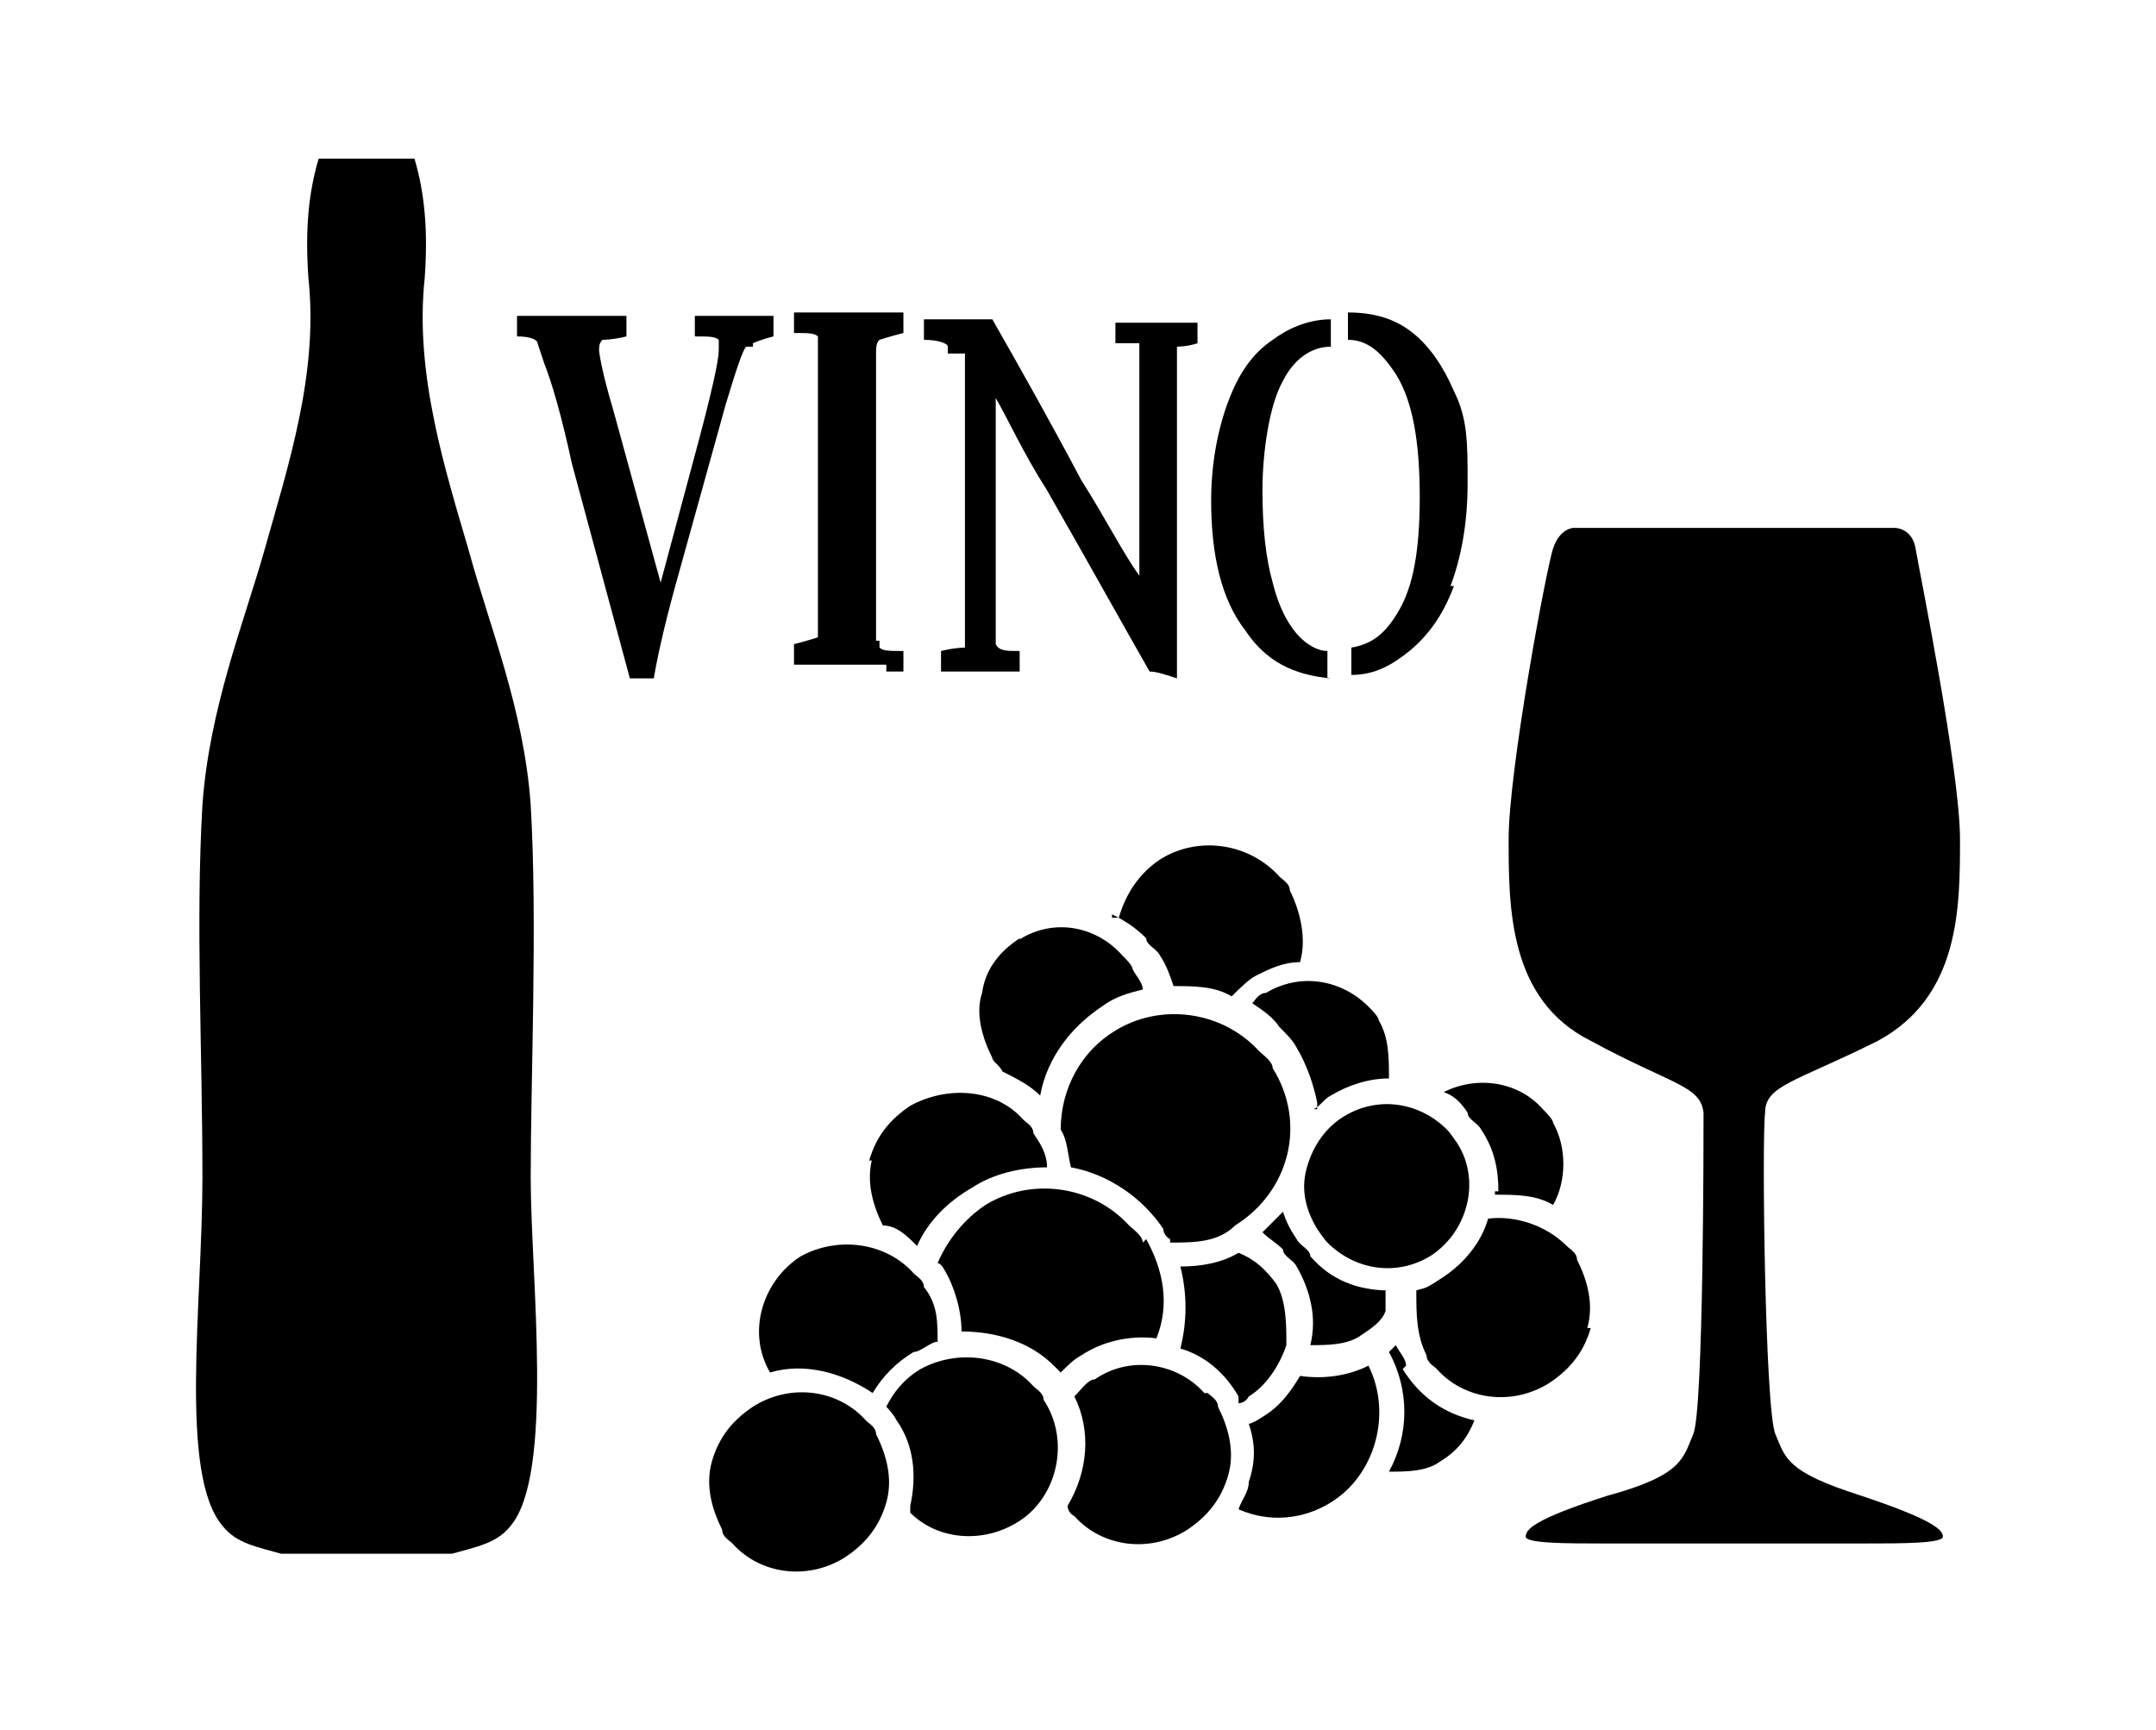
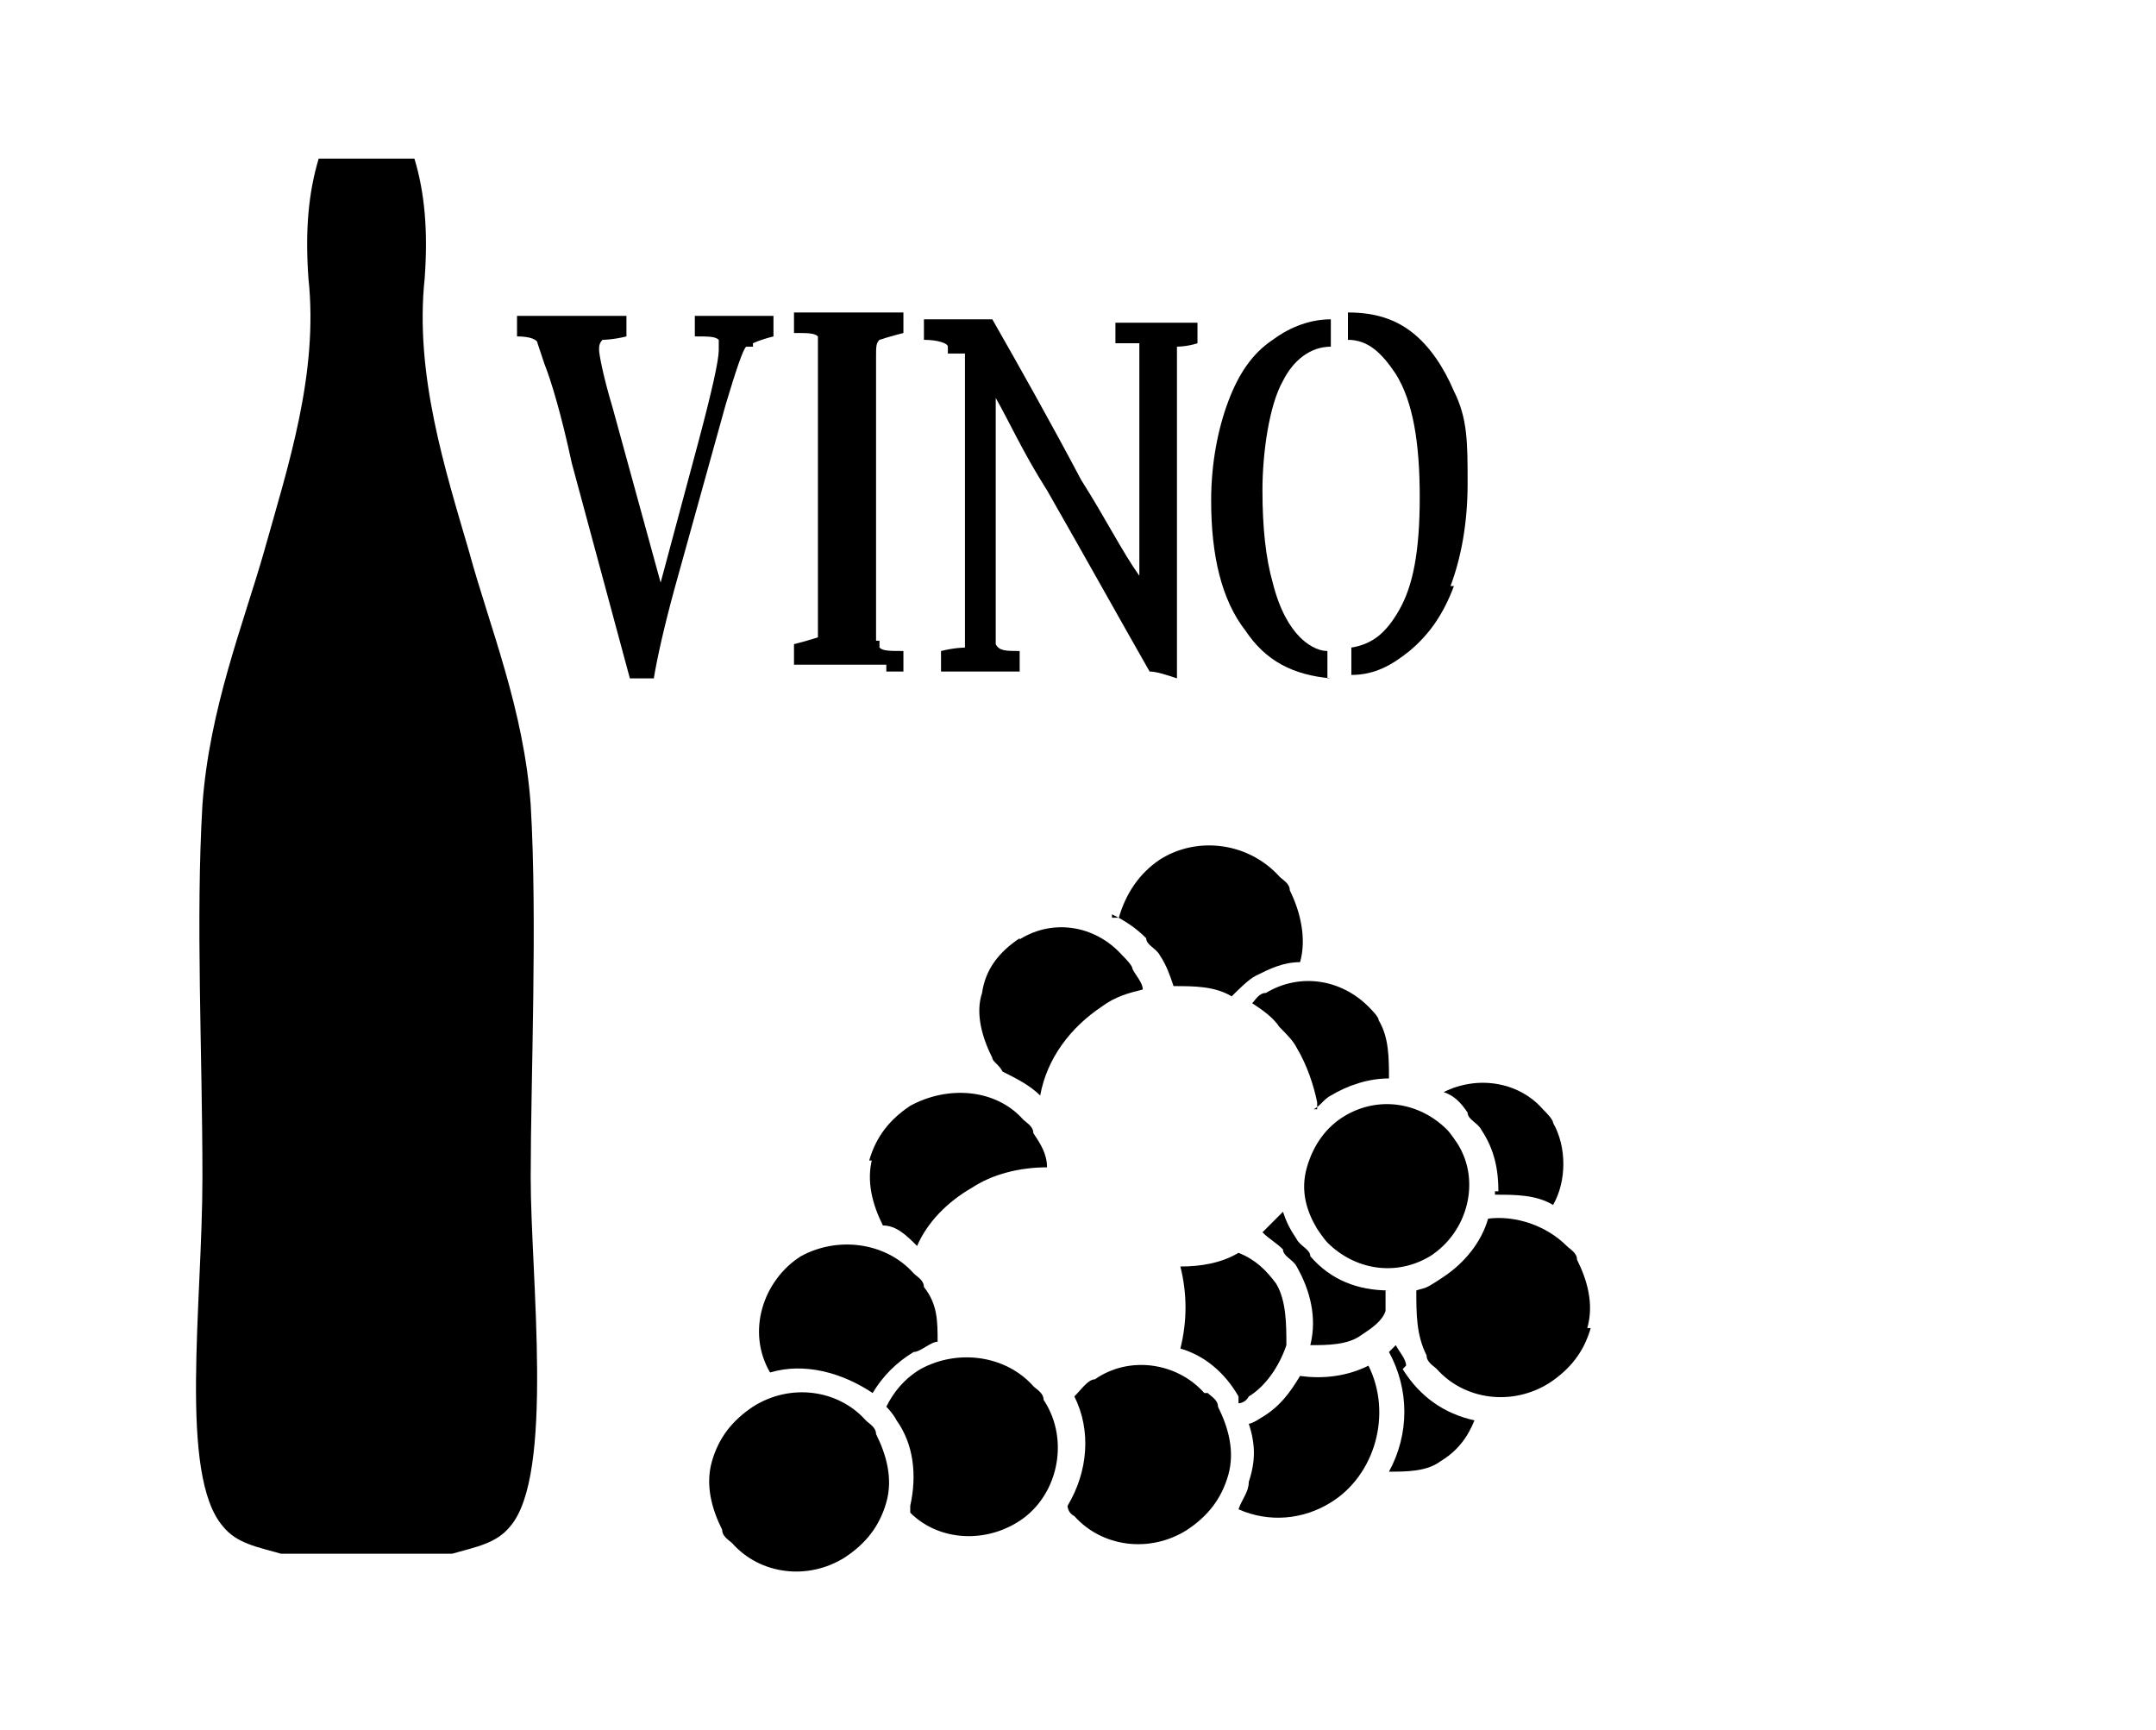
<svg xmlns="http://www.w3.org/2000/svg" version="1.1" id="Livello_1" x="0px" y="0px" viewBox="0 0 935.435 750.657" style="enable-background:new 0 0 935.435 750.657;" xml:space="preserve">
  <g id="Capa_1">
    <path d="M629.342,254.261c4.451-11.869,7.418-26.705,7.418-44.508s0-28.188-5.934-40.057   c-4.451-10.385-10.385-19.287-17.803-25.221c-7.418-5.934-16.319-8.902-28.188-8.902l0,0v11.869c8.901,0,14.836,5.934,20.77,14.836   c7.418,11.869,10.385,29.672,10.385,53.409s-2.967,38.573-8.901,48.958c-5.934,10.385-11.869,14.836-20.77,16.319v11.869   c10.385,0,17.803-4.451,25.221-10.385c8.901-7.418,14.836-16.319,19.287-28.188l0,0h-1.485V254.261z" />
    <path d="M575.933,294.318v-11.869c-4.451,0-8.902-2.967-11.869-5.934c-4.451-4.451-8.901-11.869-11.869-23.737   c-2.967-10.385-4.451-23.737-4.451-40.057s2.967-37.09,8.901-47.475c4.451-8.902,11.869-14.836,20.77-14.836v-11.869   c-10.385,0-19.287,4.451-25.221,8.902c-8.901,5.934-14.836,14.836-19.287,26.705c-4.451,11.869-7.418,26.705-7.418,43.024   c0,23.737,4.451,43.024,14.836,56.376c8.901,13.352,20.77,19.287,37.09,20.77C577.416,294.318,575.933,294.318,575.933,294.318z" />
    <path d="M378.616,502.02c-2.967,10.385,0,20.77,4.451,29.672l0,0c5.934,0,10.385,4.451,14.836,8.901   c4.451-10.385,13.352-19.287,23.737-25.221c8.902-5.934,20.77-8.902,32.639-8.902c0-5.934-2.967-10.385-5.934-14.836   c0-2.967-2.967-4.451-4.451-5.934l0,0c-11.869-13.352-32.639-14.836-48.958-5.934c-8.902,5.934-14.836,13.352-17.803,23.737h1.484   L378.616,502.02z" />
    <path d="M383.066,291.351h8.902v-8.902c-5.934,0-8.902,0-10.385-1.484v-2.967h-1.484V154.861c0-4.451,0-5.934,1.484-7.418   c0,0,4.451-1.484,10.385-2.967v-8.902h-47.475v8.902c5.934,0,8.902,0,10.385,1.484v130.556c0,0-4.451,1.484-10.385,2.967v8.902   h40.057v2.967L383.066,291.351z" />
    <path d="M648.628,518.339c8.901,0,17.803,0,25.221,4.451c5.934-10.385,5.934-25.221,0-35.606c0-1.484-2.967-4.451-4.451-5.934   c-10.385-11.869-28.188-14.836-43.024-7.418c4.451,1.484,7.418,4.451,10.385,8.902c0,2.967,4.451,4.451,5.934,7.418   c5.934,8.902,7.418,17.803,7.418,26.705h-1.484L648.628,518.339z" />
    <path d="M418.672,151.894v129.072c0,0-4.451,0-10.385,1.484v8.902h34.122v-8.902c-5.934,0-8.902,0-10.385-2.967l0,0V172.664   c5.934,10.385,11.869,23.737,22.254,40.057c17.803,31.155,32.639,57.86,44.508,78.63c2.967,0,7.418,1.484,11.869,2.967l0,0v-37.09   l0,0V150.41l0,0c0,0,4.451,0,8.902-1.484v-8.902h-35.606v8.902h10.385V249.81c-7.418-10.385-14.836-25.221-25.221-41.54   c-13.352-25.221-26.705-48.958-38.573-69.729H400.87v8.902c5.934,0,10.385,1.484,10.385,2.967v2.967h7.418L418.672,151.894z" />
    <path d="M442.41,407.07c-8.902,5.934-14.836,13.352-16.319,23.737c-2.967,8.902,0,19.287,4.451,28.188   c0,1.484,2.967,2.967,4.451,5.934c5.934,2.967,11.869,5.934,16.319,10.385l0,0c2.967-16.319,13.352-29.672,26.705-38.573   c5.934-4.451,11.869-5.934,17.803-7.418c0-2.967-2.967-5.934-4.451-8.902c0-1.484-2.967-4.451-4.451-5.934   c-11.869-13.352-31.155-16.319-45.991-5.934h1.484v-1.483H442.41z" />
    <path d="M569.998,481.25c2.967-1.484,4.451-4.451,7.418-5.934c7.418-4.451,16.319-7.418,25.221-7.418   c0-8.902,0-17.803-4.451-25.221c0-1.484-2.967-4.451-4.451-5.934c-11.869-11.869-29.672-14.836-44.508-5.934   c-2.967,0-4.451,2.967-5.934,4.451c4.451,2.967,8.901,5.934,11.869,10.385c2.967,2.967,5.934,5.934,7.418,8.902   c4.451,7.418,7.418,16.319,8.902,23.737v2.967L569.998,481.25z" />
-     <path d="M495.819,539.11c0-2.967-4.451-5.934-5.934-7.418c-16.319-17.803-43.024-20.77-62.311-8.901   c-8.902,5.934-16.319,14.836-20.77,25.221c0,0,1.484,0,2.967,2.967c4.451,7.418,7.418,17.803,7.418,26.705   c14.836,0,29.672,4.451,40.057,14.836c0,0,0,0,2.967,2.967c2.967-2.967,5.934-5.934,8.902-7.418   c8.902-5.934,20.77-8.901,32.639-7.418c5.934-14.836,2.967-29.672-4.451-43.024l0,0L495.819,539.11z" />
-     <path d="M507.688,539.11c10.385,0,20.77,0,28.188-7.418c23.737-14.836,31.155-44.508,16.319-68.245l0,0   c0-2.967-4.451-5.934-5.934-7.418c-16.319-17.803-43.024-20.77-62.311-8.902c-14.836,8.902-23.737,25.221-23.737,43.024   c2.967,4.451,2.967,10.385,4.451,16.319c16.319,2.967,31.155,13.352,40.057,26.705c0,0,0,2.967,2.967,4.451l0,0L507.688,539.11z" />
    <path d="M334.108,595.486c14.836-4.451,31.155,0,44.508,8.901c4.451-7.418,10.385-13.352,17.803-17.803   c2.967,0,7.418-4.451,10.385-4.451c0-8.901,0-16.319-5.934-23.737c0-2.967-2.967-4.451-4.451-5.934l0,0   c-11.869-13.352-32.639-16.319-48.958-7.418C331.141,555.429,323.723,577.683,334.108,595.486z" />
    <path d="M482.467,396.685c5.934,2.967,10.385,5.934,14.836,10.385c0,2.967,4.451,4.451,5.934,7.418   c2.967,4.451,4.451,8.902,5.934,13.352c8.902,0,17.803,0,25.221,4.451c2.967-2.967,7.418-7.418,10.385-8.902   c5.934-2.967,11.869-5.934,19.287-5.934c2.967-10.385,0-22.254-4.451-31.155c0-2.967-2.967-4.451-4.451-5.934   c-13.352-14.836-35.606-17.803-51.926-7.418l0,0c-8.902,5.934-14.836,14.836-17.803,25.221h-2.967L482.467,396.685z" />
    <path d="M575.933,539.11c11.869,11.869,29.672,14.836,44.508,5.934c16.319-10.385,22.254-32.639,11.869-48.958   c0,0-2.967-4.451-4.451-5.934l0,0c-11.869-11.869-29.672-14.836-44.508-5.934c-7.418,4.451-13.352,11.869-16.319,22.254   c-2.967,10.385,0,19.287,4.451,26.705C571.482,533.175,574.449,537.626,575.933,539.11z" />
    <path d="M602.637,559.88c-13.352,0-25.221-4.451-34.122-14.836l0,0c0-2.967-4.451-4.451-5.934-7.418   c-2.967-4.451-4.451-7.418-5.934-11.869l-8.901,8.902c2.967,2.967,5.934,4.451,8.901,7.418c0,2.967,4.451,4.451,5.934,7.418   c5.934,10.385,8.902,22.254,5.934,34.122l0,0c7.418,0,16.319,0,22.254-4.451c4.451-2.967,8.901-5.934,10.385-10.385v-8.901l0,0   H602.637z" />
    <path d="M230.257,349.211c-2.967-41.54-17.803-77.146-26.705-109.785c-10.385-35.606-23.737-77.146-19.287-118.687   c1.484-20.77,0-37.09-4.451-51.926h-41.54c-4.451,14.836-5.934,31.155-4.451,51.926c4.451,41.54-8.902,81.597-19.287,118.687   c-8.902,31.155-23.737,68.245-26.705,109.785c-2.967,50.442,0,106.818,0,161.711s-10.385,129.072,8.902,151.326   c5.934,7.418,14.836,8.901,25.221,11.869h74.179c10.385-2.967,19.287-4.451,25.221-11.869l0,0   c19.287-22.254,8.902-108.302,8.902-151.326C230.257,467.897,233.224,399.653,230.257,349.211z" />
    <path d="M610.055,592.519c0-2.967-2.967-5.934-4.451-8.901l0,0l-2.967,2.967c8.901,16.319,8.901,35.606,0,51.926   c7.418,0,16.319,0,22.254-4.451c7.418-4.451,11.869-10.385,14.836-17.803c-13.352-2.967-23.737-10.385-31.155-22.254l0,0   L610.055,592.519z" />
    <path d="M688.685,576.199c2.967-10.385,0-20.77-4.451-29.672c0-2.967-2.967-4.451-4.451-5.934l0,0   c-8.901-8.901-22.254-13.352-34.122-11.869c-2.967,10.385-10.385,19.287-19.287,25.221s-7.418,4.451-11.869,5.934   c0,10.385,0,19.287,4.451,28.188c0,2.967,2.967,4.451,4.451,5.934c11.869,13.352,32.639,16.319,48.958,5.934   c8.901-5.934,14.836-13.352,17.803-23.737C690.169,576.199,688.685,576.199,688.685,576.199z" />
    <path d="M541.81,605.871c7.418-4.451,13.352-13.352,16.319-22.254c0-8.901,0-19.287-4.451-26.705l0,0   c-4.451-5.934-8.901-10.385-16.319-13.352c-7.418,4.451-16.319,5.934-25.221,5.934c2.967,11.869,2.967,23.737,0,35.606   c10.385,2.967,19.287,10.385,25.221,20.77v2.967C537.359,608.838,540.327,608.838,541.81,605.871z" />
-     <path d="M807.372,648.895c-32.639-10.385-32.639-16.319-37.09-26.705c-4.451-10.385-5.934-127.588-4.451-139.457   c0-11.869,13.352-13.352,48.958-31.155l0,0c35.606-19.287,35.606-57.86,35.606-87.532c0-29.672-17.803-117.203-19.287-126.105   c-1.484-8.902-8.901-8.902-8.901-8.902H682.751c0,0-5.934,0-8.901,8.902c-2.967,8.902-19.287,96.433-19.287,126.105   c0,29.672,0,69.729,35.606,87.532c35.606,19.287,47.475,19.287,48.958,31.155c0,11.869,0,129.072-4.451,139.457   c-4.451,10.385-4.451,17.803-37.09,26.705c-32.639,10.385-35.606,14.836-35.606,17.803s17.803,2.967,34.122,2.967h112.753   c16.319,0,34.122,0,34.122-2.967C842.978,663.731,838.527,659.28,807.372,648.895z" />
    <path d="M564.064,596.97c-4.451,7.418-8.901,13.352-16.319,17.803c0,0-4.451,2.967-5.934,2.967c2.967,8.901,2.967,16.319,0,25.221   c0,4.451-2.967,7.418-4.451,11.869c13.352,5.934,28.188,4.451,40.057-2.967c19.287-11.869,26.705-38.573,16.319-59.343   C584.834,596.97,574.449,598.453,564.064,596.97z" />
    <path d="M375.648,616.256c-11.869-13.352-32.639-16.319-48.958-5.934c-8.902,5.934-14.836,13.352-17.803,23.737   c-2.967,10.385,0,20.77,4.451,29.672c0,2.967,2.967,4.451,4.451,5.934c11.869,13.352,32.639,16.319,48.958,5.934   c8.902-5.934,14.836-13.352,17.803-23.737c2.967-10.385,0-20.77-4.451-29.672C380.099,619.223,377.132,617.74,375.648,616.256z" />
    <path d="M326.69,148.926c0,0,2.967-1.484,8.902-2.967v-8.902H301.47v8.902c5.934,0,8.902,0,10.385,1.484v4.451   c0,4.451-2.967,17.803-8.902,40.057l-16.319,60.827l-20.77-75.663c-4.451-14.836-5.934-23.737-5.934-25.221s0-2.967,1.484-4.451   c0,0,4.451,0,10.385-1.484v-8.902h-47.475v8.902c5.934,0,8.902,1.484,8.902,2.967l2.967,8.902   c2.967,7.418,7.418,22.254,11.869,43.024l25.221,93.466h10.385c1.484-8.902,4.451-22.254,8.902-38.573l22.254-80.114   c4.451-14.836,7.418-23.737,8.902-25.221h2.967L326.69,148.926z" />
    <path d="M522.523,604.387c-11.869-13.352-32.639-16.319-47.475-5.934c-2.967,0-5.934,4.451-8.902,7.418   c7.418,14.836,5.934,32.639-2.967,47.475c0,0,0,2.967,2.967,4.451c11.869,13.352,32.639,16.319,48.958,5.934   c8.902-5.934,14.836-13.352,17.803-23.737c2.967-10.385,0-20.77-4.451-29.672c0-2.967-2.967-4.451-4.451-5.934L522.523,604.387   L522.523,604.387z" />
    <path d="M448.344,601.42c-11.869-13.352-32.639-16.319-48.958-7.418c-7.418,4.451-11.869,10.385-14.836,16.319   c0,0,2.967,2.967,4.451,5.934c7.418,10.385,8.902,23.737,5.934,37.09v2.967c11.869,11.869,31.155,13.352,45.991,4.451   c17.803-10.385,23.737-35.606,11.869-53.409C452.795,604.387,449.828,602.904,448.344,601.42z" />
    <path d="M522.523,604.387L522.523,604.387z" />
  </g>
</svg>